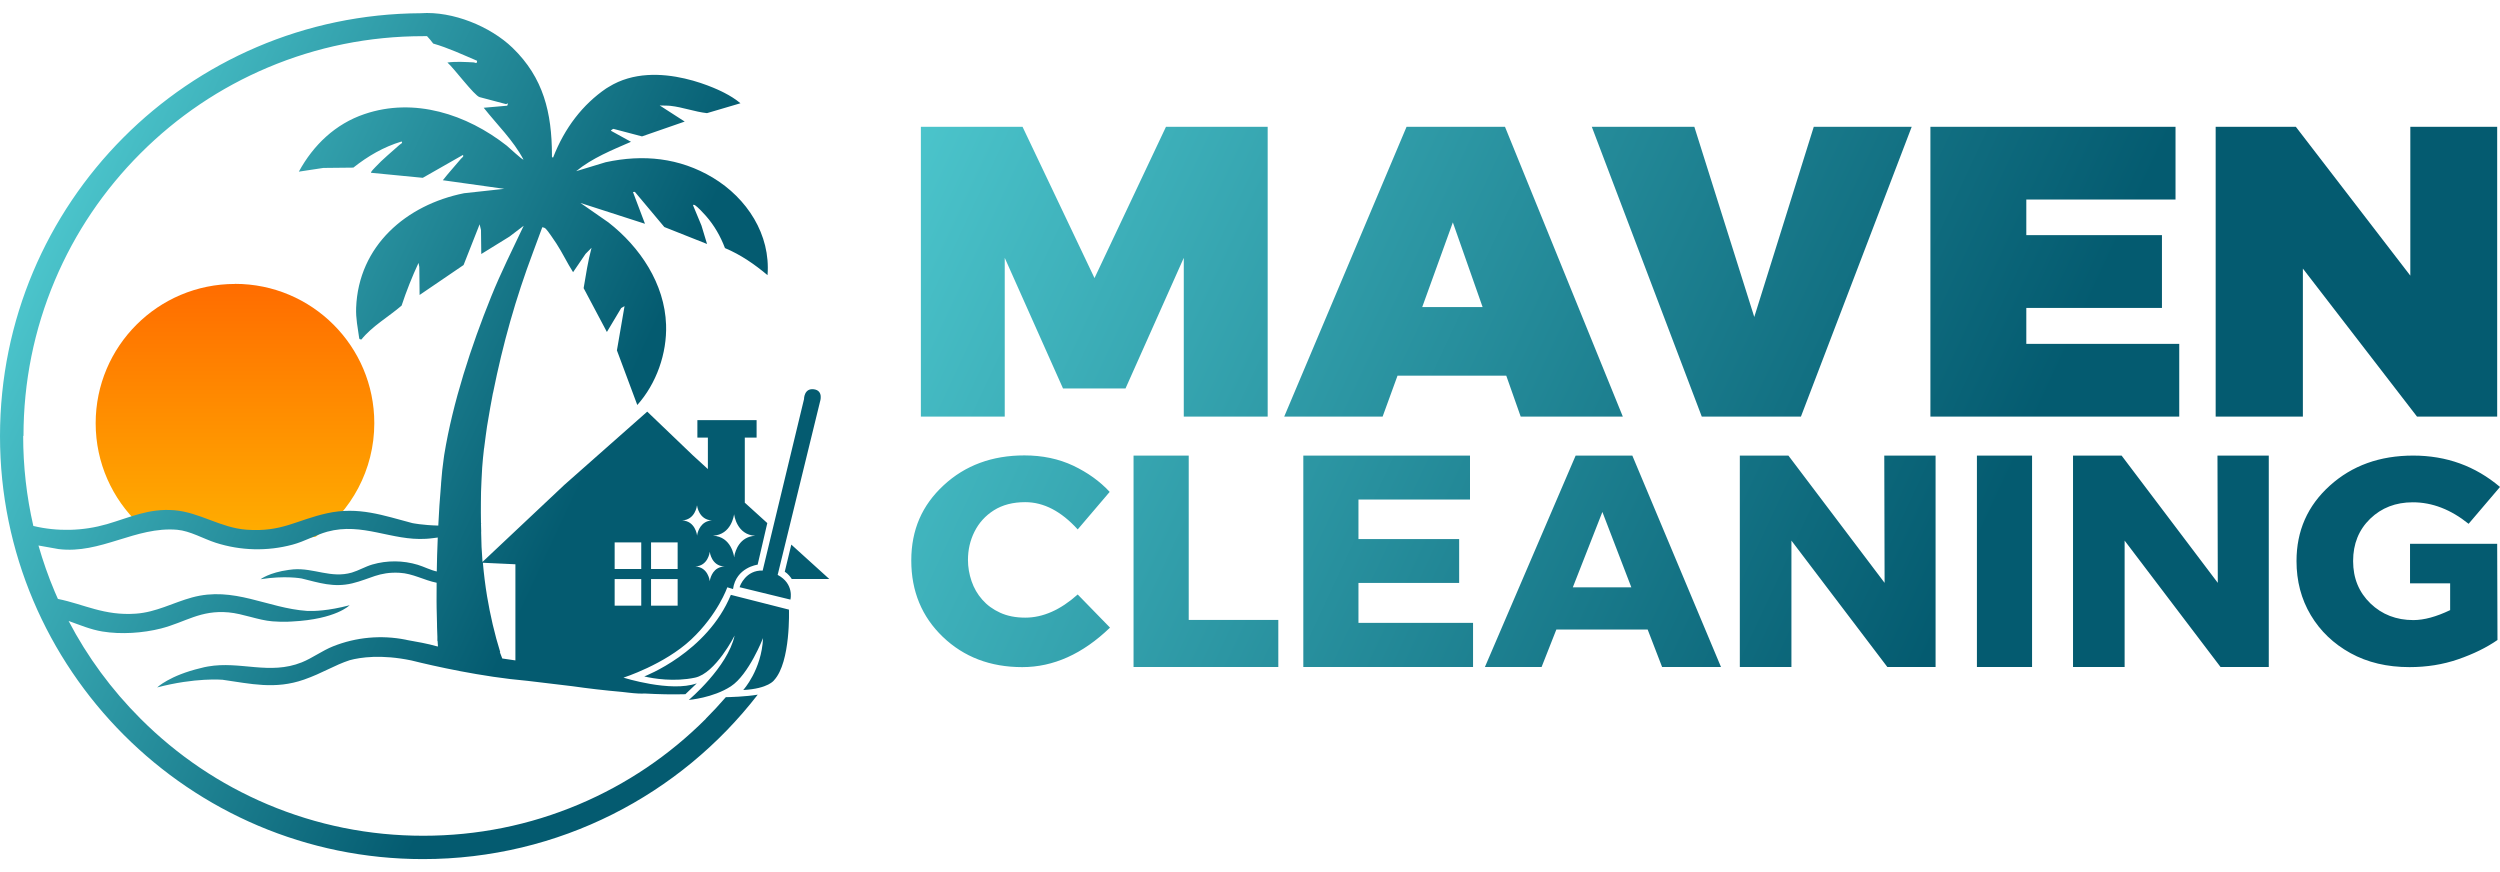
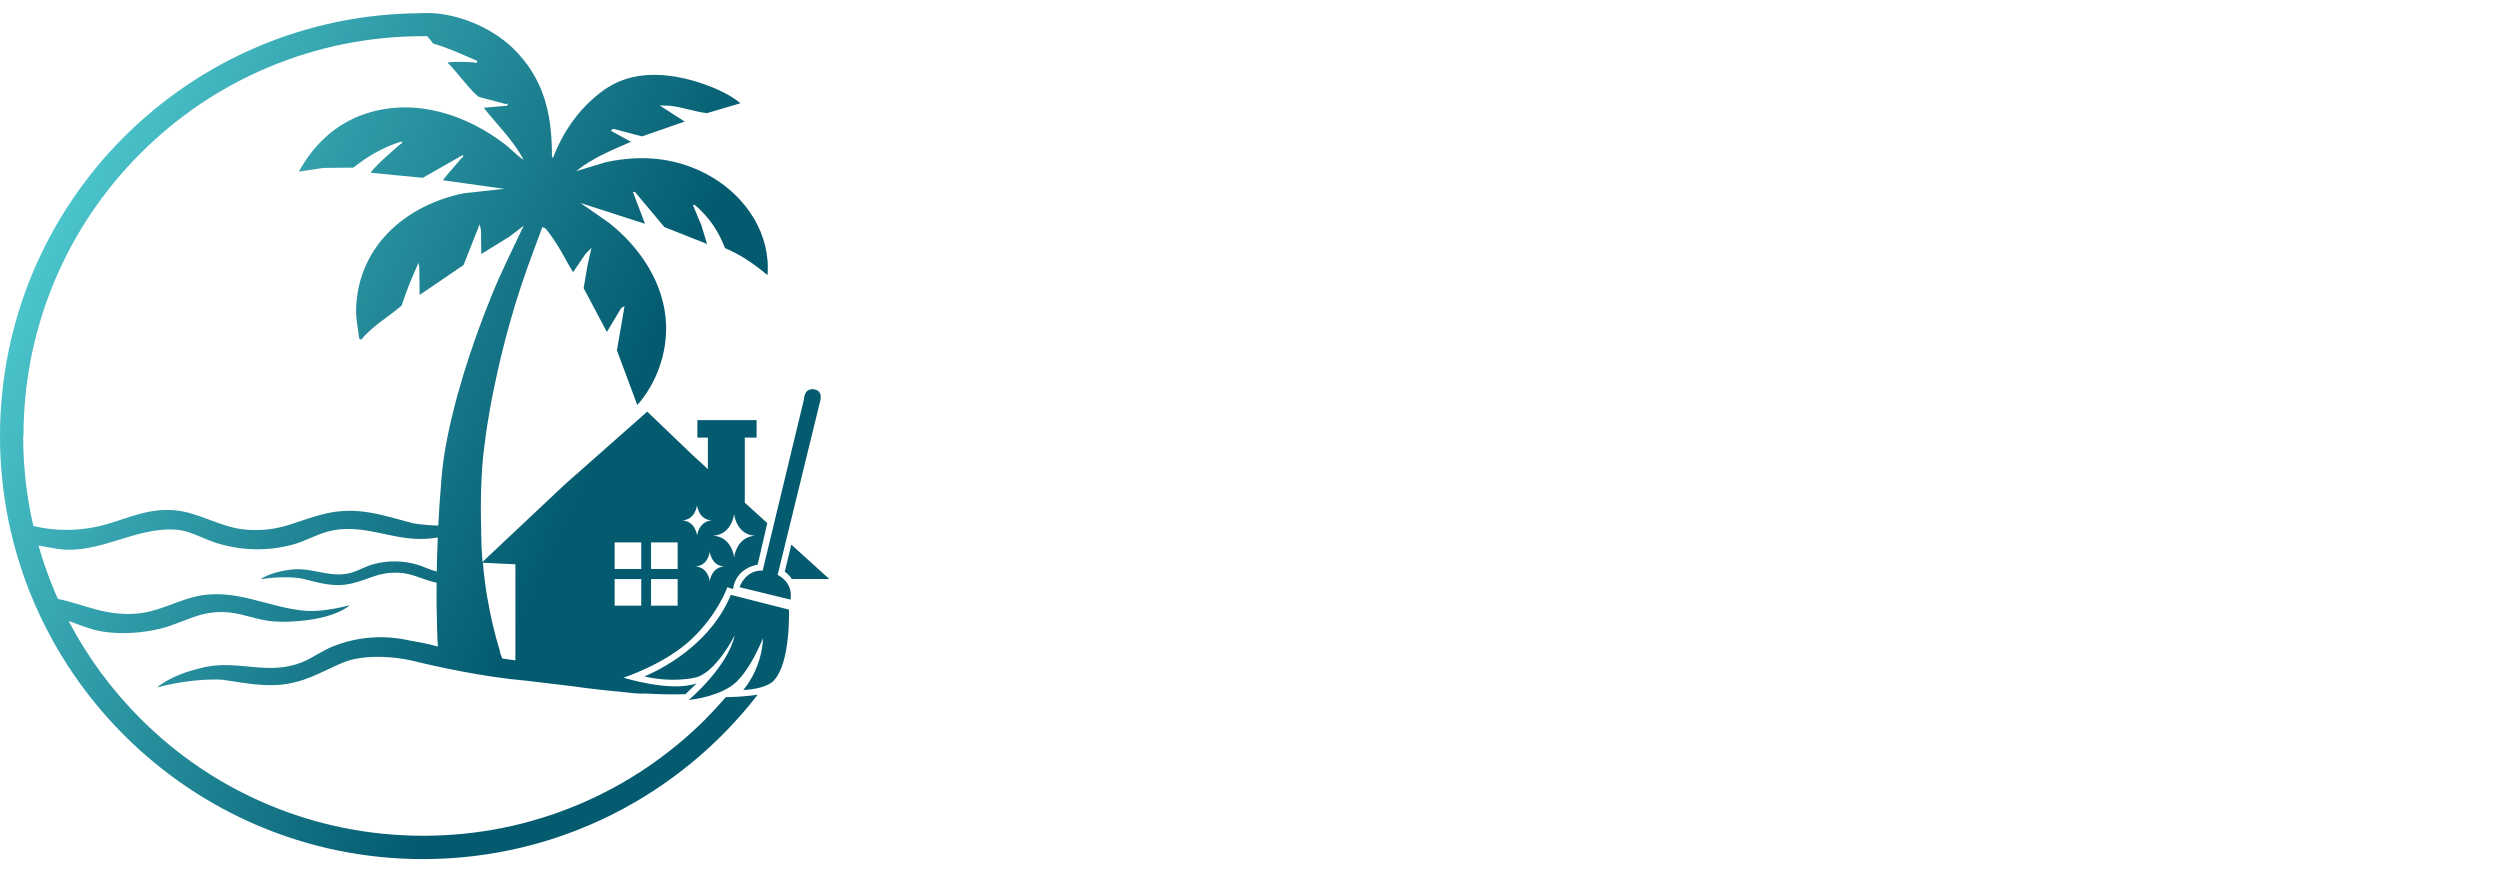
<svg xmlns="http://www.w3.org/2000/svg" width="86" height="30" viewBox="0 0 86 30" fill="none">
-   <path d="M43.608 14.331H40.722V8.87L38.717 13.364H36.568L34.563 8.87V14.331H31.678V4.361H35.175L37.651 9.566L40.11 4.361H43.608V14.331ZM55.825 14.331H52.312L51.815 12.922H48.075L47.562 14.331H44.177L48.386 4.361H51.771L55.825 14.331ZM51.002 10.564L49.978 7.65L48.924 10.564H51H51.002ZM61.955 14.331H58.541L54.758 4.361H58.285L60.347 10.904L62.394 4.361H65.763L61.952 14.331H61.955ZM74.966 14.331H66.406V4.361H74.838V6.865H69.705V8.089H74.371V10.593H69.705V11.829H74.966V14.333V14.331ZM85.903 14.331H83.145L79.219 9.239V14.331H76.219V4.361H78.976L82.915 9.482V4.361H85.903V14.331ZM35.167 22.949C34.067 22.949 33.157 22.601 32.433 21.908C31.712 21.216 31.348 20.34 31.348 19.282C31.348 18.223 31.72 17.381 32.459 16.696C33.199 16.009 34.127 15.666 35.238 15.666C35.86 15.666 36.419 15.784 36.919 16.019C37.415 16.255 37.834 16.555 38.173 16.921L37.073 18.212C36.506 17.588 35.904 17.274 35.269 17.274C34.843 17.274 34.485 17.368 34.19 17.554C33.897 17.739 33.675 17.985 33.523 18.288C33.371 18.591 33.298 18.916 33.298 19.261C33.298 19.509 33.34 19.752 33.421 19.99C33.502 20.228 33.625 20.442 33.79 20.628C33.954 20.816 34.158 20.965 34.404 21.077C34.65 21.19 34.937 21.247 35.269 21.247C35.878 21.247 36.48 20.98 37.073 20.45L38.184 21.59C37.243 22.497 36.236 22.949 35.165 22.949H35.167ZM43.974 22.944H38.994V15.672H40.892V21.326H43.974V22.944ZM50.673 22.944H44.834V15.672H50.568V17.185H46.731V18.544H50.195V20.053H46.731V21.427H50.673V22.941V22.944ZM59.2 22.944H57.176L56.68 21.657H53.538L53.031 22.944H51.081L54.202 15.672H56.152L59.202 22.944H59.2ZM56.118 20.204L55.122 17.611L54.105 20.204H56.118ZM66.584 22.944H64.924L61.625 18.597V22.944H59.85V15.672H61.521L64.83 20.05L64.819 15.672H66.584V22.944ZM69.903 22.944H68.006V15.672H69.903V22.944ZM78.046 22.944H76.386L73.087 18.597V22.944H71.312V15.672H72.983L76.292 20.05L76.281 15.672H78.046V22.944ZM82.889 22.949C82.118 22.949 81.441 22.789 80.858 22.468C80.275 22.146 79.82 21.712 79.491 21.161C79.162 20.609 79 19.99 79 19.3C79 18.259 79.381 17.397 80.145 16.707C80.908 16.017 81.865 15.672 83.012 15.672C84.16 15.672 85.148 16.032 86 16.751L84.92 18.019C84.306 17.525 83.666 17.279 83.002 17.279C82.413 17.279 81.925 17.467 81.533 17.846C81.143 18.225 80.947 18.709 80.947 19.3C80.947 19.89 81.146 20.374 81.543 20.758C81.94 21.14 82.434 21.331 83.02 21.331C83.386 21.331 83.809 21.216 84.285 20.988V20.066H82.905V18.706H85.903L85.913 22.016C85.532 22.28 85.082 22.499 84.559 22.68C84.037 22.86 83.48 22.949 82.884 22.949H82.889Z" fill="url(#paint0_linear_2868_2238)" />
-   <path fill-rule="evenodd" clip-rule="evenodd" d="M8.082 9.768C5.434 9.768 3.291 11.914 3.291 14.559C3.291 15.928 3.866 17.162 4.786 18.035C5.461 17.85 6.553 17.892 7.065 18.064C7.824 18.318 8.707 18.464 9.928 18.529C10.241 18.548 10.56 18.516 10.861 18.461C12.079 17.593 12.876 16.166 12.876 14.556C12.876 11.908 10.73 9.765 8.085 9.765L8.082 9.768Z" fill="url(#paint1_linear_2868_2238)" />
  <path fill-rule="evenodd" clip-rule="evenodd" d="M26.751 19.779L28.209 13.817C28.209 13.817 28.34 13.438 27.997 13.391C27.655 13.347 27.658 13.731 27.658 13.731L26.236 19.628C25.666 19.604 25.451 20.143 25.444 20.2L27.19 20.626C27.19 20.626 27.331 20.085 26.753 19.777L26.751 19.779ZM23.975 18.42V18.425V18.423V18.42ZM24.416 19.989V19.994V19.991V19.989ZM25.143 20.459C24.328 22.448 22.163 23.269 22.163 23.269C22.474 23.345 23.201 23.462 23.909 23.311C24.618 23.159 25.271 21.863 25.271 21.863C25.031 22.955 23.695 24.077 23.695 24.077C23.695 24.077 24.526 24.011 25.143 23.609C25.76 23.206 26.249 21.949 26.249 21.949C26.199 23.049 25.567 23.737 25.567 23.737C26.44 23.69 26.63 23.397 26.63 23.397C27.206 22.772 27.14 20.971 27.14 20.971L25.138 20.462L25.143 20.459ZM28.523 19.913L27.221 18.734L26.996 19.667C27.109 19.738 27.19 19.845 27.237 19.918H28.526V19.913H28.523ZM24.286 24.722C23.023 25.985 21.552 26.978 19.913 27.671C18.219 28.387 16.415 28.75 14.559 28.75C12.704 28.75 10.903 28.387 9.206 27.671C7.567 26.978 6.098 25.988 4.833 24.722C3.835 23.724 3.006 22.597 2.36 21.361C2.742 21.497 3.121 21.659 3.524 21.724C4.161 21.829 4.914 21.779 5.539 21.62C6.388 21.4 6.893 20.979 7.863 21.066C8.357 21.11 8.89 21.337 9.373 21.374C9.541 21.387 9.716 21.392 9.894 21.387C9.894 21.387 9.896 21.387 9.899 21.387C9.951 21.387 10.003 21.384 10.056 21.379C11.564 21.301 12.027 20.82 12.027 20.82C11.284 21.016 10.785 21.026 10.568 21.016C9.19 20.922 8.048 20.156 6.603 20.553C5.947 20.733 5.377 21.06 4.674 21.11C3.581 21.188 2.886 20.783 1.992 20.603C1.955 20.519 1.919 20.436 1.882 20.352C1.662 19.832 1.477 19.301 1.323 18.765L2.013 18.888C3.463 19.069 4.663 18.104 6.093 18.224C6.543 18.263 6.997 18.535 7.421 18.671C8.278 18.946 9.196 18.969 10.063 18.736C10.474 18.627 10.871 18.397 11.258 18.29C12.473 17.96 13.467 18.608 14.653 18.535C14.737 18.53 14.826 18.522 14.92 18.509C14.967 18.504 15.012 18.499 15.059 18.491C15.04 18.919 15.03 19.314 15.025 19.659C14.803 19.61 14.58 19.492 14.371 19.429C13.861 19.275 13.318 19.272 12.808 19.419C12.568 19.489 12.335 19.628 12.105 19.696C11.389 19.905 10.795 19.531 10.092 19.586C10.043 19.589 9.99 19.596 9.935 19.604C9.256 19.696 8.963 19.926 8.963 19.926C9.805 19.79 10.377 19.9 10.377 19.9C10.968 20.044 11.478 20.221 12.118 20.067C12.743 19.915 13.03 19.665 13.746 19.704C14.201 19.727 14.591 19.962 15.02 20.046C15.014 20.579 15.02 20.911 15.02 20.911L15.033 21.45C15.033 21.45 15.033 21.641 15.046 21.902V22.048H15.053C15.056 22.111 15.061 22.174 15.066 22.239L15.014 22.229C14.74 22.148 14.298 22.067 14.021 22.02C13.997 22.014 13.974 22.009 13.95 22.004C13.114 21.839 12.249 21.918 11.457 22.234C11.083 22.383 10.735 22.644 10.38 22.785C9.271 23.23 8.265 22.731 7.154 22.927C7.076 22.94 6.992 22.958 6.906 22.982C5.837 23.235 5.406 23.648 5.406 23.648C6.726 23.3 7.656 23.384 7.656 23.384C8.621 23.52 9.46 23.727 10.456 23.379C11.099 23.154 11.501 22.882 12.032 22.71C12.393 22.613 13.114 22.503 14.154 22.72C14.92 22.911 16.572 23.285 18.146 23.421C18.587 23.476 19.115 23.538 19.693 23.606C20.224 23.682 20.804 23.75 21.397 23.802C21.473 23.81 21.549 23.818 21.625 23.828C21.873 23.857 22.053 23.865 22.179 23.857C22.652 23.883 23.125 23.894 23.577 23.881L23.969 23.507C23.078 23.826 21.447 23.311 21.447 23.311C21.447 23.311 22.856 22.861 23.776 21.999C24.696 21.136 25.02 20.203 25.02 20.203L25.216 20.263C25.321 19.518 26.063 19.424 26.063 19.424L26.395 17.994L25.614 17.286H25.621V15.053H26.027V14.452H23.99V15.053H24.351V16.136L23.834 15.663L22.265 14.16L19.411 16.682L16.598 19.33C16.57 18.982 16.554 18.635 16.551 18.29C16.551 18.29 16.551 18.29 16.554 18.29C16.551 18.195 16.549 18.104 16.546 18.012C16.559 18.005 16.567 17.999 16.567 17.999C16.559 17.999 16.554 17.999 16.546 18.002C16.541 17.751 16.541 17.508 16.543 17.278C16.543 17.04 16.549 16.802 16.562 16.564C16.562 16.53 16.564 16.496 16.567 16.462C16.583 15.966 16.651 15.422 16.651 15.422H16.653C16.692 15.103 16.734 14.805 16.755 14.662C16.831 14.194 16.907 13.781 16.954 13.535C16.956 13.522 16.962 13.509 16.964 13.498C17.301 11.823 17.735 10.278 18.339 8.67C18.446 8.385 18.551 8.101 18.655 7.816C18.702 7.824 18.736 7.834 18.773 7.868C18.851 7.941 19.066 8.268 19.142 8.38C19.348 8.697 19.51 9.044 19.714 9.363L20.143 8.733L20.349 8.524C20.226 8.981 20.156 9.444 20.077 9.912L20.877 11.42L21.369 10.597L21.484 10.531L21.222 12.053L21.923 13.932C22.579 13.198 22.947 12.16 22.913 11.172C22.866 9.76 22.017 8.498 20.93 7.651L19.968 6.982L22.187 7.698L21.774 6.605L21.839 6.6L22.853 7.81L24.322 8.393L24.131 7.761L23.841 7.063C23.841 7.031 23.888 7.047 23.907 7.058C24.003 7.12 24.2 7.332 24.283 7.426C24.571 7.753 24.785 8.129 24.939 8.534C25.485 8.764 25.953 9.089 26.403 9.465C26.513 8.067 25.695 6.817 24.521 6.111C23.373 5.424 22.124 5.301 20.833 5.581L19.819 5.889C20.378 5.432 21.05 5.165 21.706 4.878L21.018 4.499C21.008 4.483 21.091 4.431 21.102 4.433L22.085 4.692L23.554 4.182L22.694 3.628C22.814 3.636 22.947 3.628 23.065 3.641C23.488 3.688 23.896 3.845 24.32 3.892L25.472 3.552C25.302 3.409 25.114 3.294 24.916 3.192C24.916 3.192 22.61 1.95 20.94 2.99C20.909 3.011 20.877 3.03 20.849 3.045C20.051 3.592 19.427 4.389 19.027 5.419C18.972 5.419 18.987 5.364 18.987 5.322C18.982 3.884 18.7 2.677 17.631 1.644C16.87 0.91 15.576 0.377 14.476 0.455C6.475 0.494 0 6.992 0 15.004C0 23.015 6.514 29.553 14.549 29.553C19.236 29.553 23.405 27.336 26.066 23.896C25.65 23.967 25.104 23.98 24.968 23.983C24.746 24.239 24.516 24.487 24.275 24.728L24.286 24.722ZM24.926 19.489H24.91C24.542 19.508 24.445 19.845 24.422 19.957V19.97C24.422 19.97 24.416 19.989 24.416 19.991C24.414 19.968 24.354 19.51 23.922 19.487H23.907C23.907 19.487 23.912 19.487 23.915 19.487C23.912 19.487 23.909 19.487 23.907 19.487H23.922C24.354 19.463 24.414 19.006 24.416 18.982C24.419 19.006 24.479 19.463 24.91 19.487H24.926C24.926 19.487 24.921 19.487 24.918 19.487C24.921 19.487 24.924 19.487 24.926 19.487V19.489ZM24.503 18.428H24.526C25.161 18.394 25.248 17.722 25.253 17.688C25.258 17.722 25.344 18.397 25.98 18.431H26.003C26.003 18.431 25.995 18.431 25.99 18.431C25.995 18.431 25.998 18.431 26.003 18.431H25.98C25.439 18.459 25.295 18.953 25.263 19.118V19.139C25.256 19.155 25.256 19.168 25.256 19.17C25.25 19.136 25.164 18.462 24.529 18.428H24.505C24.505 18.428 24.513 18.428 24.518 18.428C24.513 18.428 24.511 18.428 24.505 18.428H24.503ZM23.449 17.903H23.468C23.912 17.879 23.975 17.406 23.977 17.383C23.98 17.406 24.04 17.879 24.487 17.903H24.505C24.505 17.903 24.5 17.903 24.497 17.903C24.5 17.903 24.503 17.903 24.505 17.903H24.49C24.111 17.924 24.009 18.271 23.985 18.386V18.402L23.98 18.423C23.977 18.399 23.917 17.926 23.47 17.903H23.454C23.454 17.903 23.46 17.903 23.462 17.903C23.46 17.903 23.457 17.903 23.454 17.903H23.449ZM22.396 18.658H23.311V19.573H22.396V18.658ZM22.396 19.921H23.311V20.835H22.396V19.921ZM21.144 18.658H22.059V19.573H21.144V18.658ZM21.144 19.921H22.059V20.835H21.144V19.921ZM17.73 19.411V22.718C17.586 22.697 17.435 22.676 17.278 22.652L17.192 22.427L17.21 22.44C17.014 21.816 16.862 21.149 16.755 20.511C16.692 20.132 16.645 19.745 16.611 19.359L17.73 19.411ZM0.808 14.999C0.808 13.143 1.171 11.342 1.887 9.645C2.58 8.006 3.571 6.537 4.836 5.272C6.098 4.01 7.57 3.017 9.209 2.324C10.903 1.608 12.706 1.244 14.562 1.244C14.604 1.244 14.648 1.244 14.69 1.244C14.768 1.328 14.842 1.414 14.902 1.498C15.425 1.649 15.913 1.879 16.413 2.091C16.4 2.222 16.366 2.149 16.29 2.146C15.992 2.133 15.689 2.11 15.391 2.151C15.6 2.326 16.319 3.294 16.499 3.341L17.398 3.579C17.44 3.589 17.513 3.495 17.448 3.636L16.64 3.707C17.103 4.295 17.657 4.825 18.007 5.489C17.968 5.508 17.513 5.074 17.432 5.011C16.055 3.931 14.254 3.341 12.539 3.924C11.538 4.263 10.782 4.985 10.28 5.905L11.122 5.777L12.155 5.766C12.656 5.369 13.198 5.053 13.815 4.867C13.869 4.922 13.775 4.953 13.744 4.982C13.467 5.233 13.164 5.476 12.91 5.751C12.879 5.785 12.745 5.913 12.764 5.944L14.544 6.117L15.921 5.332C15.973 5.38 15.885 5.427 15.858 5.461C15.652 5.709 15.43 5.947 15.234 6.2L17.346 6.496L15.963 6.647C13.979 7.045 12.332 8.451 12.251 10.589C12.238 10.96 12.306 11.271 12.356 11.632C12.364 11.684 12.395 11.668 12.432 11.679C12.808 11.214 13.362 10.903 13.815 10.513C13.979 10.014 14.175 9.523 14.397 9.044L14.424 9.183L14.434 10.147L15.947 9.117L16.499 7.716L16.546 7.912L16.556 8.738L17.524 8.14L18.015 7.766C17.633 8.576 17.228 9.379 16.894 10.21C16.211 11.901 15.574 13.846 15.281 15.649C15.273 15.691 15.268 15.736 15.263 15.78C15.229 16.021 15.195 16.306 15.174 16.614C15.174 16.635 15.174 16.656 15.171 16.677C15.129 17.155 15.098 17.628 15.077 18.08C14.515 18.065 14.183 17.994 14.183 17.994C13.187 17.733 12.335 17.416 11.248 17.657C10.189 17.892 9.695 18.311 8.482 18.222C7.596 18.159 6.861 17.623 5.999 17.552C5.115 17.482 4.48 17.796 3.678 18.031C2.854 18.269 1.979 18.292 1.147 18.093C0.915 17.084 0.797 16.047 0.797 14.993L0.808 14.999Z" fill="url(#paint2_linear_2868_2238)" />
  <defs>
    <linearGradient id="paint0_linear_2868_2238" x1="84.499" y1="25.058" x2="33.183" y2="1.128" gradientUnits="userSpaceOnUse">
      <stop offset="0.31" stop-color="#045B70" />
      <stop offset="1" stop-color="#4BC4CB" />
    </linearGradient>
    <linearGradient id="paint1_linear_2868_2238" x1="8.082" y1="18.537" x2="8.082" y2="9.768" gradientUnits="userSpaceOnUse">
      <stop stop-color="#FFAE00" />
      <stop offset="1" stop-color="#FF6C00" />
    </linearGradient>
    <linearGradient id="paint2_linear_2868_2238" x1="28.029" y1="20.982" x2="1.485" y2="8.602" gradientUnits="userSpaceOnUse">
      <stop offset="0.31" stop-color="#045B70" />
      <stop offset="1" stop-color="#4BC4CB" />
    </linearGradient>
  </defs>
</svg>